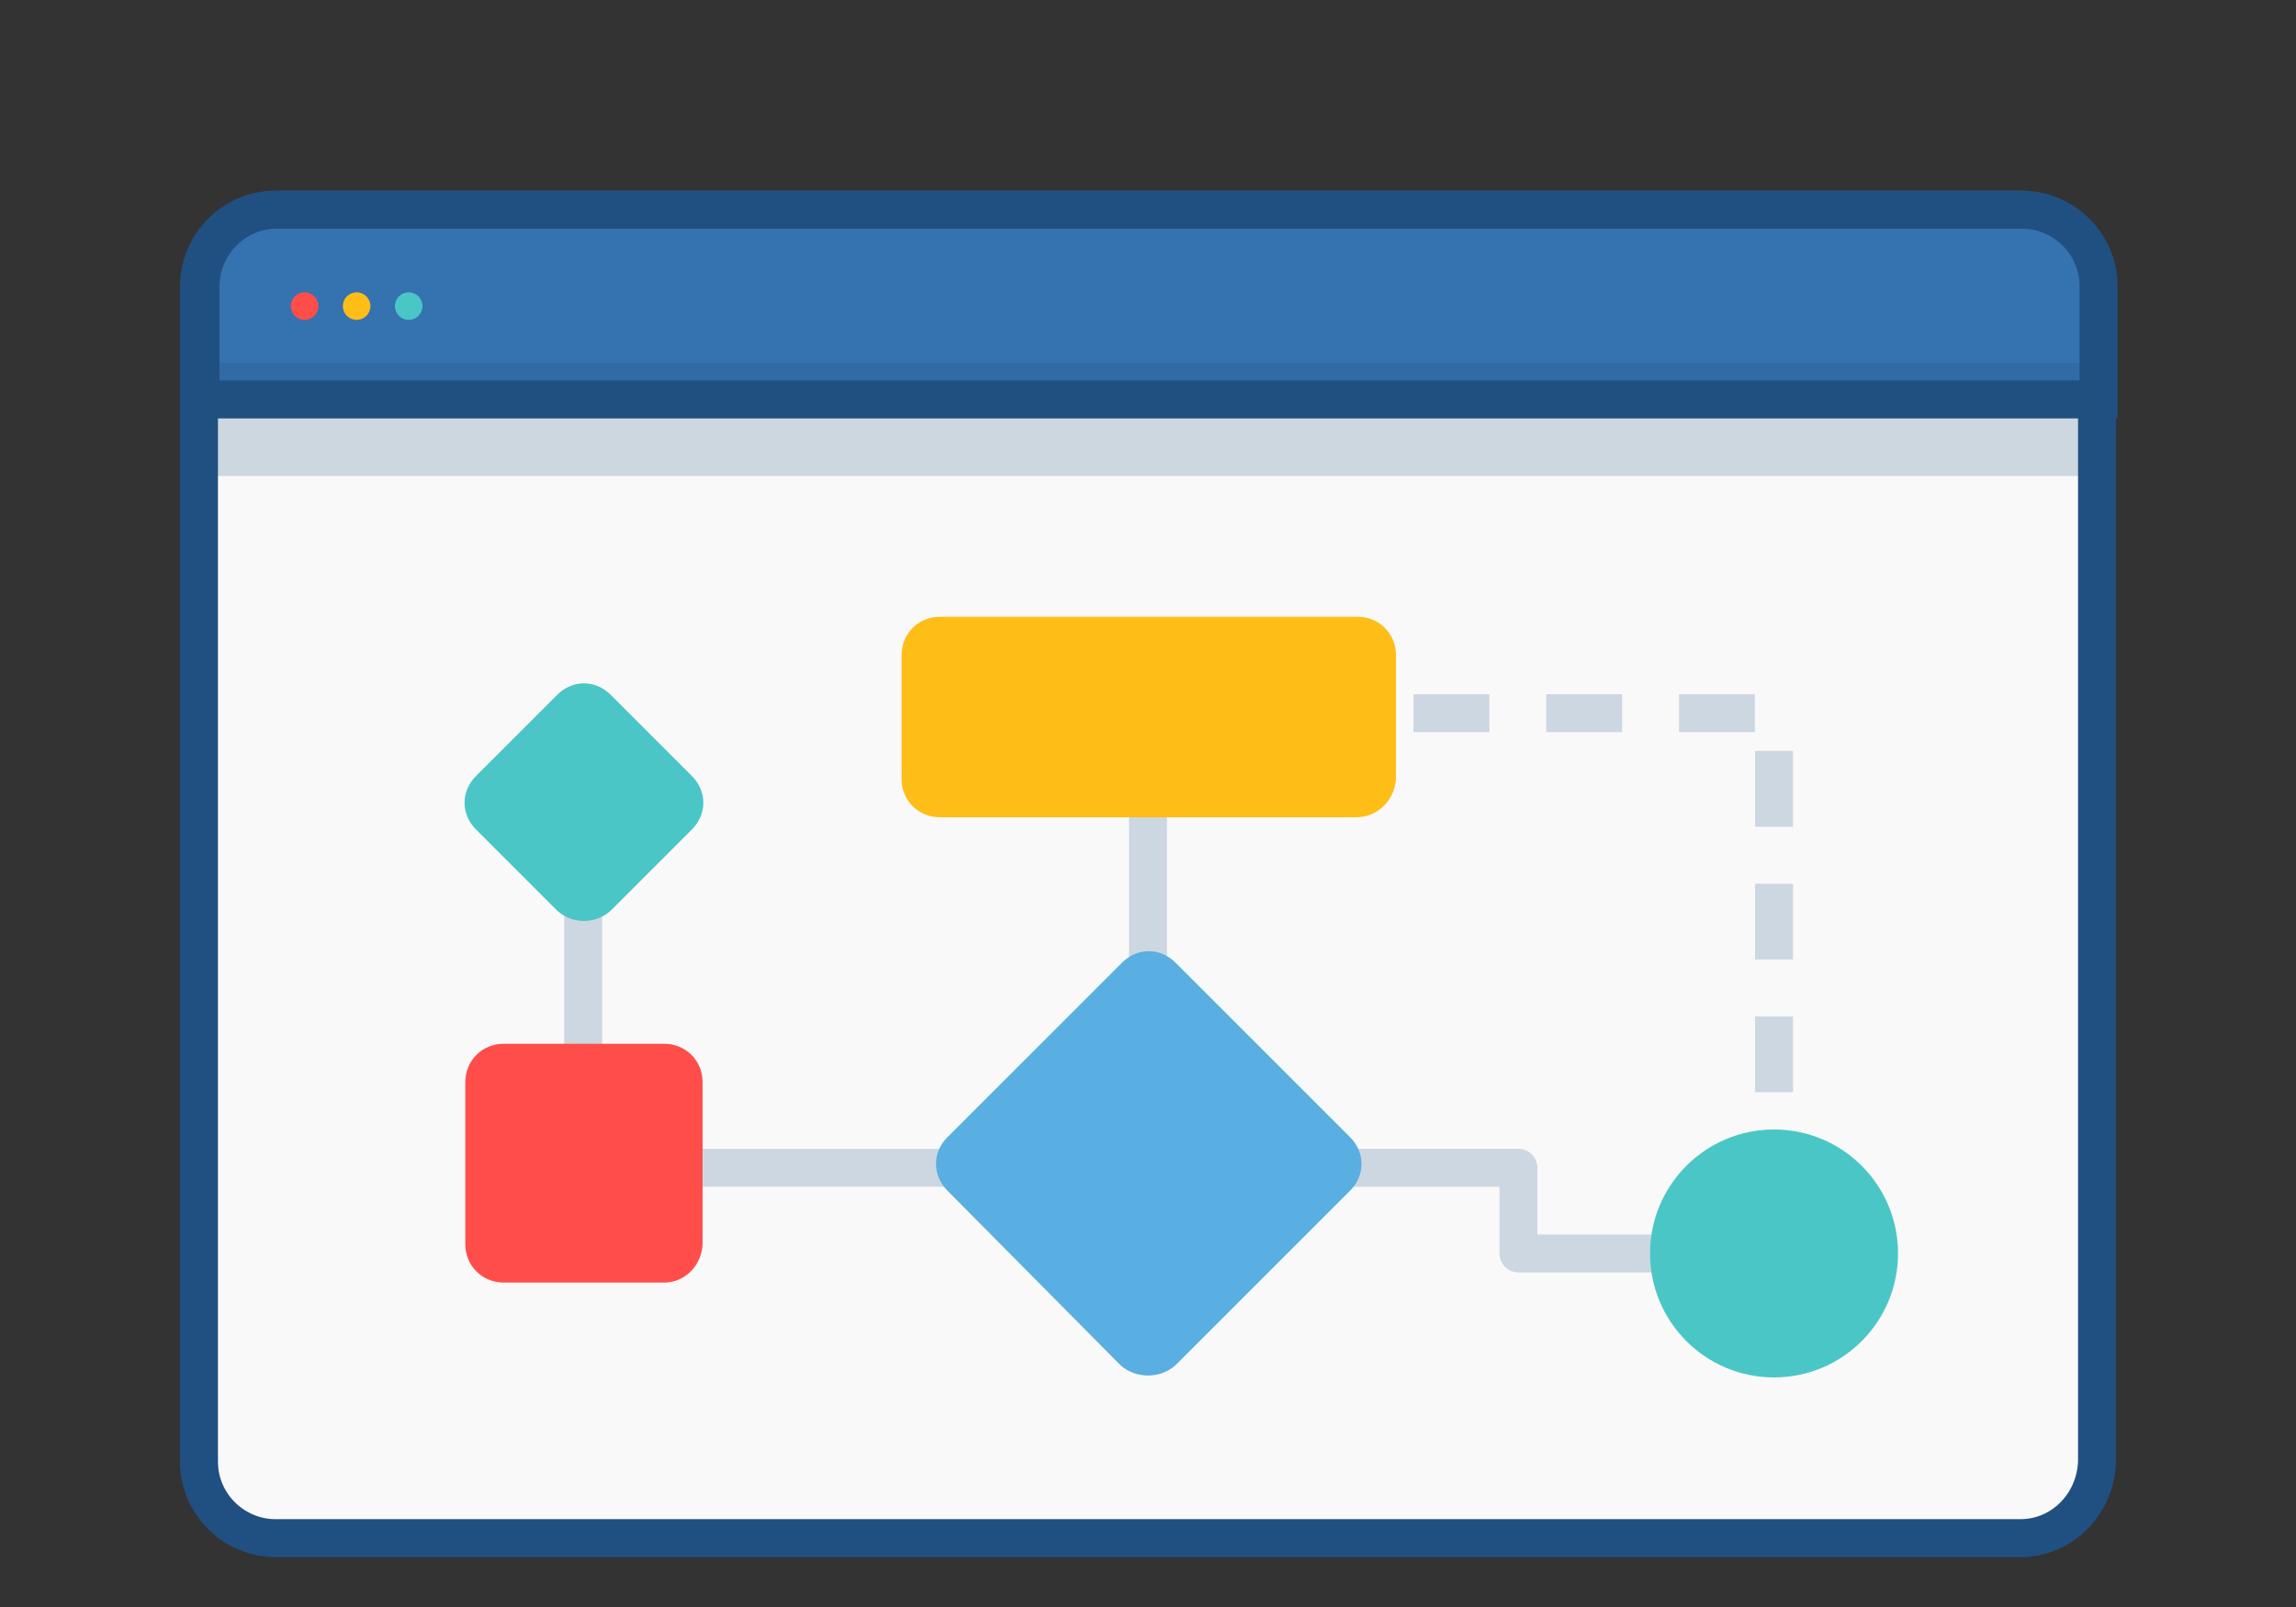
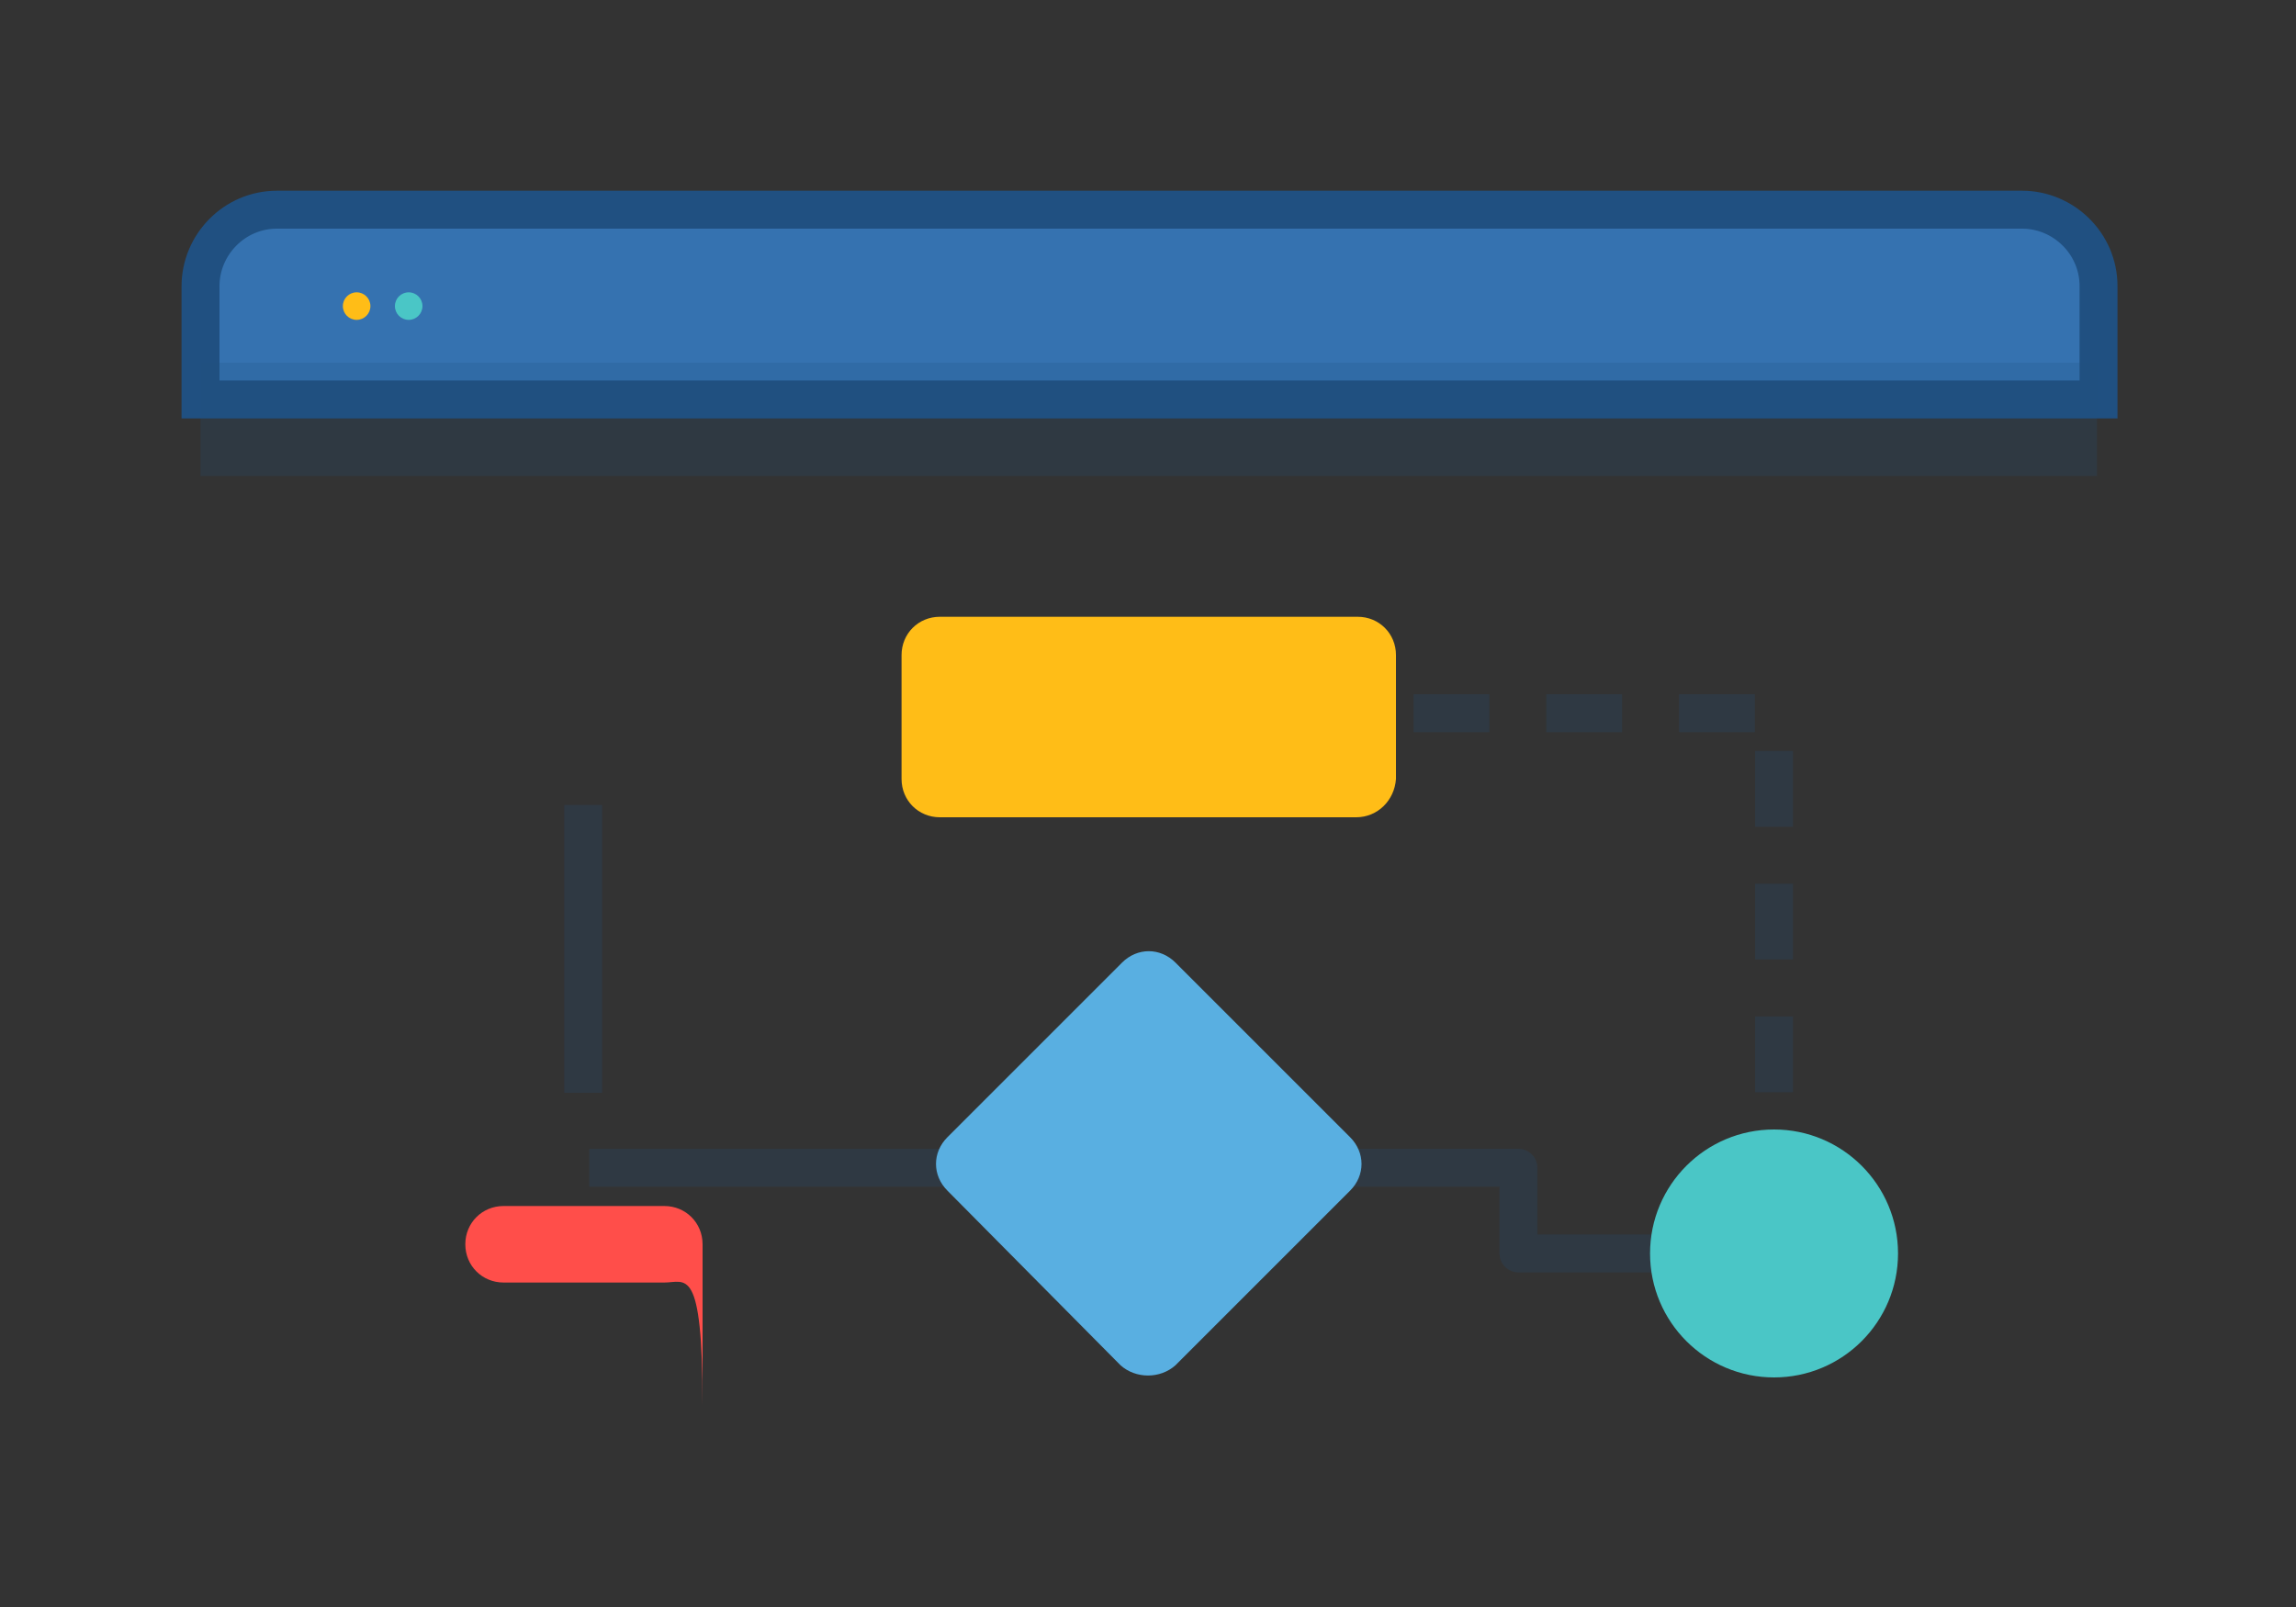
<svg xmlns="http://www.w3.org/2000/svg" version="1.1" id="Layer_1" x="0px" y="0px" viewBox="0 0 150 105" style="enable-background:new 0 0 150 105;" xml:space="preserve">
  <rect x="0" y="0" width="150" height="105" fill="#333333" stroke="none" />
  <style type="text/css">
	.st0{fill:#F9F9F9;stroke:#205081;stroke-width:2.478;stroke-miterlimit:10;}
	.st1{fill:#3572B0;stroke:#205081;stroke-width:2.478;stroke-miterlimit:10;}
	.st2{fill:#FF4E4A;}
	.st3{fill:#FFBD17;}
	.st4{fill:#4AC6C6;}
	.st5{opacity:0.2;fill:#205081;}
	.st6{opacity:0.2;}
	.st7{fill:none;stroke:#205081;stroke-width:2.478;stroke-linejoin:round;stroke-miterlimit:10;stroke-dasharray:4.956,3.717;}
	.st8{fill:none;stroke:#205081;stroke-width:2.478;stroke-miterlimit:10;}
	.st9{fill:none;stroke:#205081;stroke-width:2.478;stroke-linejoin:round;stroke-miterlimit:10;}
	.st10{fill:#59AFE1;}
	.st11{fill:#205081;stroke:#205081;stroke-width:2.678;stroke-linecap:round;stroke-linejoin:round;stroke-miterlimit:10;}
	.st12{fill:#205081;}
	.st13{opacity:0.2;fill:none;stroke:#205081;stroke-width:2.678;stroke-miterlimit:10;}
	.st14{fill:#E8E8E8;stroke:#1F5180;stroke-width:2.678;stroke-linecap:round;stroke-linejoin:round;stroke-miterlimit:10;}
	.st15{fill:#50C2C3;}
	.st16{opacity:0.2;fill:none;stroke:#1F5180;stroke-width:2.678;stroke-miterlimit:10;}
	.st17{fill:#F4F5F5;stroke:#1F5180;stroke-width:2.678;stroke-linecap:round;stroke-linejoin:round;stroke-miterlimit:10;}
	.st18{fill:#EF504E;}
	.st19{fill:#59ADDF;}
	.st20{fill:#1F5180;}
	.st21{opacity:0.1;}
	.st22{fill:none;stroke:#205081;stroke-width:2.177;stroke-miterlimit:10;}
	.st23{opacity:0.15;fill:#205081;}
	.st24{fill:#205081;stroke:#205081;stroke-width:2.177;stroke-miterlimit:10;}
	.st25{fill:#205081;stroke:#205081;stroke-width:2.177;stroke-linejoin:round;stroke-miterlimit:10;}
	.st26{fill:none;stroke:#205081;stroke-width:2.177;stroke-linejoin:round;stroke-miterlimit:10;}
	.st27{opacity:0.15;}
	.st28{fill:none;stroke:#1F5180;stroke-width:2.177;stroke-miterlimit:10;}
	.st29{fill:#59ADDF;stroke:#1F5180;stroke-width:2.177;stroke-miterlimit:10;}
	.st30{fill:#FFBD17;stroke:#205081;stroke-width:2.177;stroke-linejoin:round;stroke-miterlimit:10;}
	.st31{fill:#EC4F4D;stroke:#205081;stroke-width:2.177;stroke-linejoin:round;stroke-miterlimit:10;}
	.st32{fill:#FF4E4A;stroke:#205081;stroke-width:2.61;stroke-linejoin:round;stroke-miterlimit:10;}
	.st33{fill:#205081;stroke:#205081;stroke-width:2.61;stroke-linejoin:round;stroke-miterlimit:10;}
	.st34{fill:#205081;stroke:#205081;stroke-width:2.61;stroke-linecap:round;stroke-linejoin:round;stroke-miterlimit:10;}
	.st35{fill:none;stroke:#205081;stroke-width:2.61;stroke-miterlimit:10;}
	.st36{opacity:0.2;fill:none;stroke:#205081;stroke-width:2.61;stroke-miterlimit:10;}
	.st37{fill:#DCE1E5;stroke:#205081;stroke-width:2.61;stroke-linejoin:round;stroke-miterlimit:10;}
	.st38{fill:#FFFFFF;stroke:#205081;stroke-width:2.61;stroke-linecap:round;stroke-linejoin:round;stroke-miterlimit:10;}
	.st39{fill:#DCE1E5;stroke:#205081;stroke-width:2.61;stroke-linecap:round;stroke-linejoin:round;stroke-miterlimit:10;}
	.st40{fill:#FFFFFF;}
	.st41{fill:none;stroke:#4AC6C6;stroke-width:2.61;stroke-miterlimit:10;}
	.st42{fill:none;stroke:#FFBD17;stroke-width:2.61;stroke-miterlimit:10;}
</style>
  <g>
-     <path id="XMLID_105_" class="st0" d="M132,100.5H18c-2.7,0-5-2.2-5-5V18.7c0-2.7,2.2-5,5-5h114c2.7,0,5,2.2,5,5v76.8   C136.9,98.3,134.7,100.5,132,100.5z" />
    <path id="XMLID_104_" class="st1" d="M136.9,26.1H13.1v-7.4c0-2.7,2.2-5,5-5h114c2.7,0,5,2.2,5,5V26.1z" />
    <g id="XMLID_92_">
-       <circle id="XMLID_103_" class="st2" cx="19.9" cy="20" r="0.9" />
      <circle id="XMLID_98_" class="st3" cx="23.3" cy="20" r="0.9" />
      <circle id="XMLID_95_" class="st4" cx="26.7" cy="20" r="0.9" />
    </g>
    <rect id="XMLID_84_" x="13.1" y="23.7" class="st5" width="123.9" height="7.4" />
    <g id="XMLID_70_">
      <g id="XMLID_77_" class="st6">
        <polyline id="XMLID_83_" class="st7" points="75,46.6 115.9,46.6 115.9,80.7    " />
        <line id="XMLID_82_" class="st8" x1="38.5" y1="76.3" x2="66.3" y2="76.3" />
        <line id="XMLID_81_" class="st8" x1="38.1" y1="52.6" x2="38.1" y2="71.4" />
-         <line id="XMLID_80_" class="st8" x1="75" y1="75.7" x2="75" y2="53.4" />
        <polyline id="XMLID_79_" class="st9" points="76.2,76.3 99.2,76.3 99.2,81.9 115.9,81.9    " />
      </g>
-       <path id="XMLID_75_" class="st4" d="M36.4,59.5l-5.3-5.3c-1-1-1-2.5,0-3.5l5.3-5.3c1-1,2.5-1,3.5,0l5.3,5.3c1,1,1,2.5,0,3.5    l-5.3,5.3C38.9,60.4,37.4,60.4,36.4,59.5z" />
-       <path id="XMLID_74_" class="st2" d="M43.4,83.8H32.9c-1.4,0-2.5-1.1-2.5-2.5V70.7c0-1.4,1.1-2.5,2.5-2.5h10.5    c1.4,0,2.5,1.1,2.5,2.5v10.5C45.9,82.6,44.8,83.8,43.4,83.8z" />
+       <path id="XMLID_74_" class="st2" d="M43.4,83.8H32.9c-1.4,0-2.5-1.1-2.5-2.5c0-1.4,1.1-2.5,2.5-2.5h10.5    c1.4,0,2.5,1.1,2.5,2.5v10.5C45.9,82.6,44.8,83.8,43.4,83.8z" />
      <path id="XMLID_73_" class="st3" d="M88.6,53.4H61.4c-1.4,0-2.5-1.1-2.5-2.5v-8.1c0-1.4,1.1-2.5,2.5-2.5h27.3    c1.4,0,2.5,1.1,2.5,2.5v8.1C91.1,52.3,90,53.4,88.6,53.4z" />
      <path id="XMLID_72_" class="st10" d="M73.2,89.2L61.9,77.8c-1-1-1-2.5,0-3.5l11.4-11.4c1-1,2.5-1,3.5,0l11.4,11.4c1,1,1,2.5,0,3.5    L76.8,89.2C75.8,90.1,74.2,90.1,73.2,89.2z" />
      <circle id="XMLID_71_" class="st4" cx="115.9" cy="81.9" r="8.1" />
    </g>
  </g>
</svg>